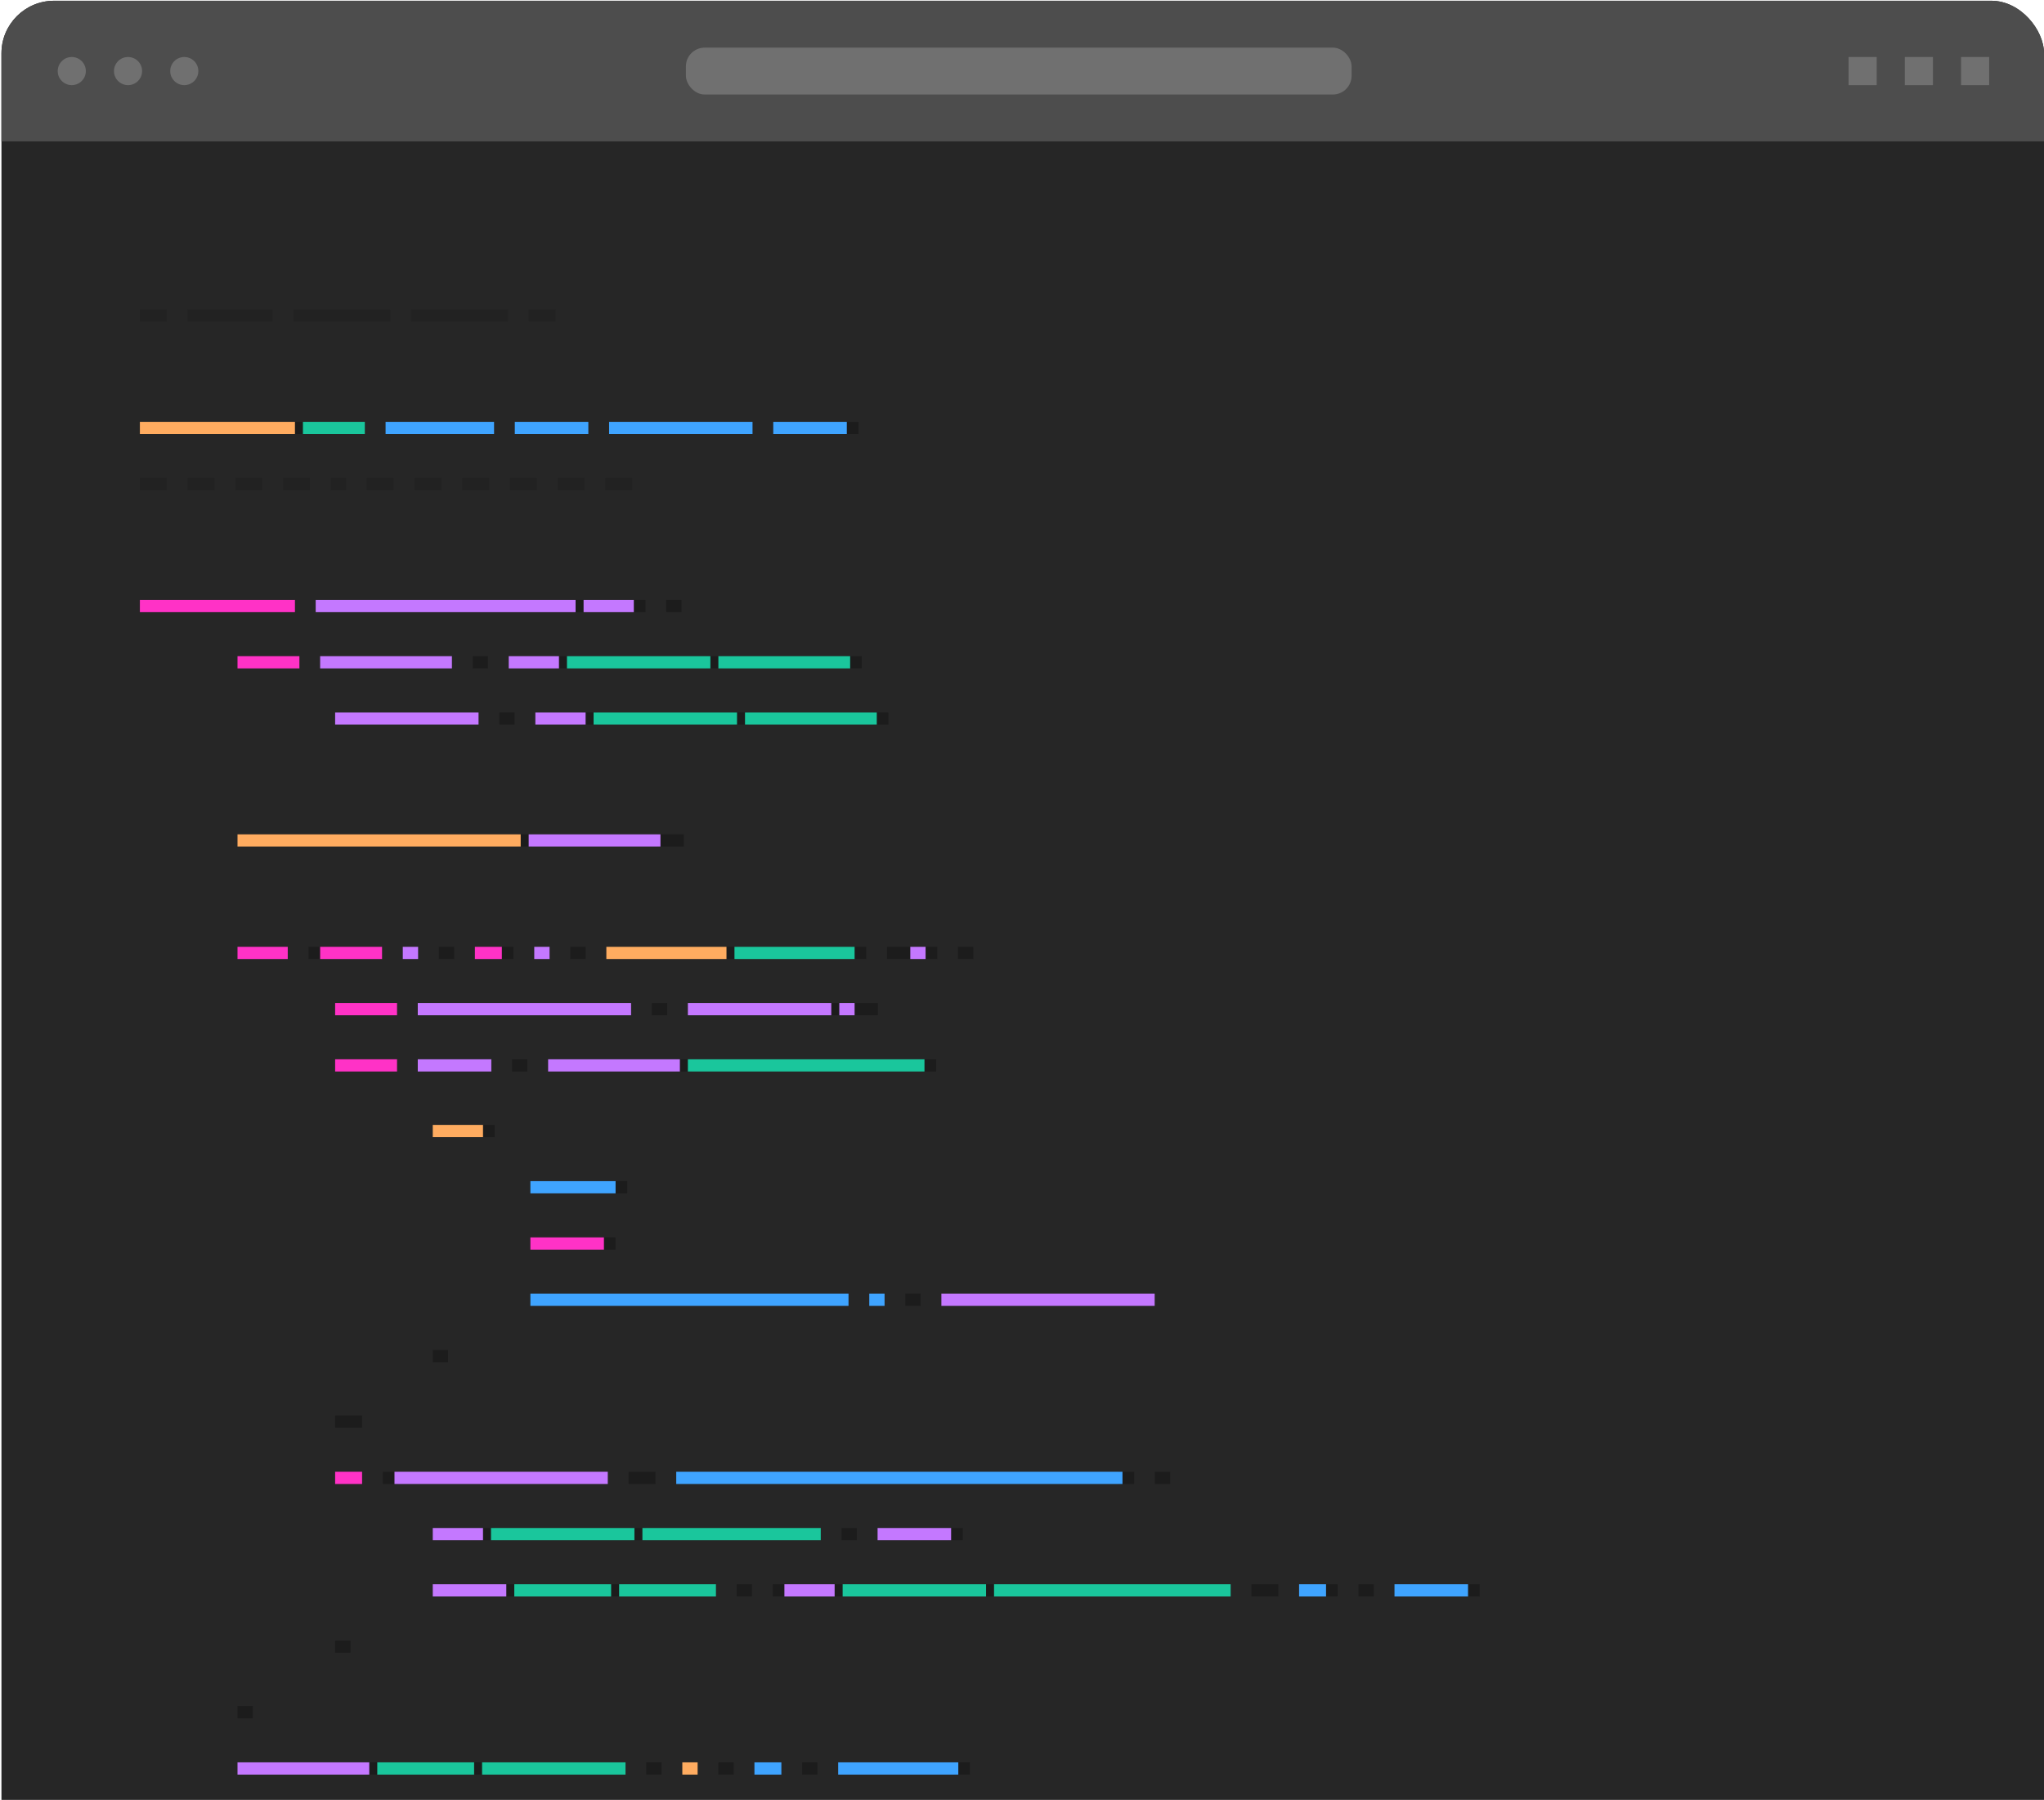
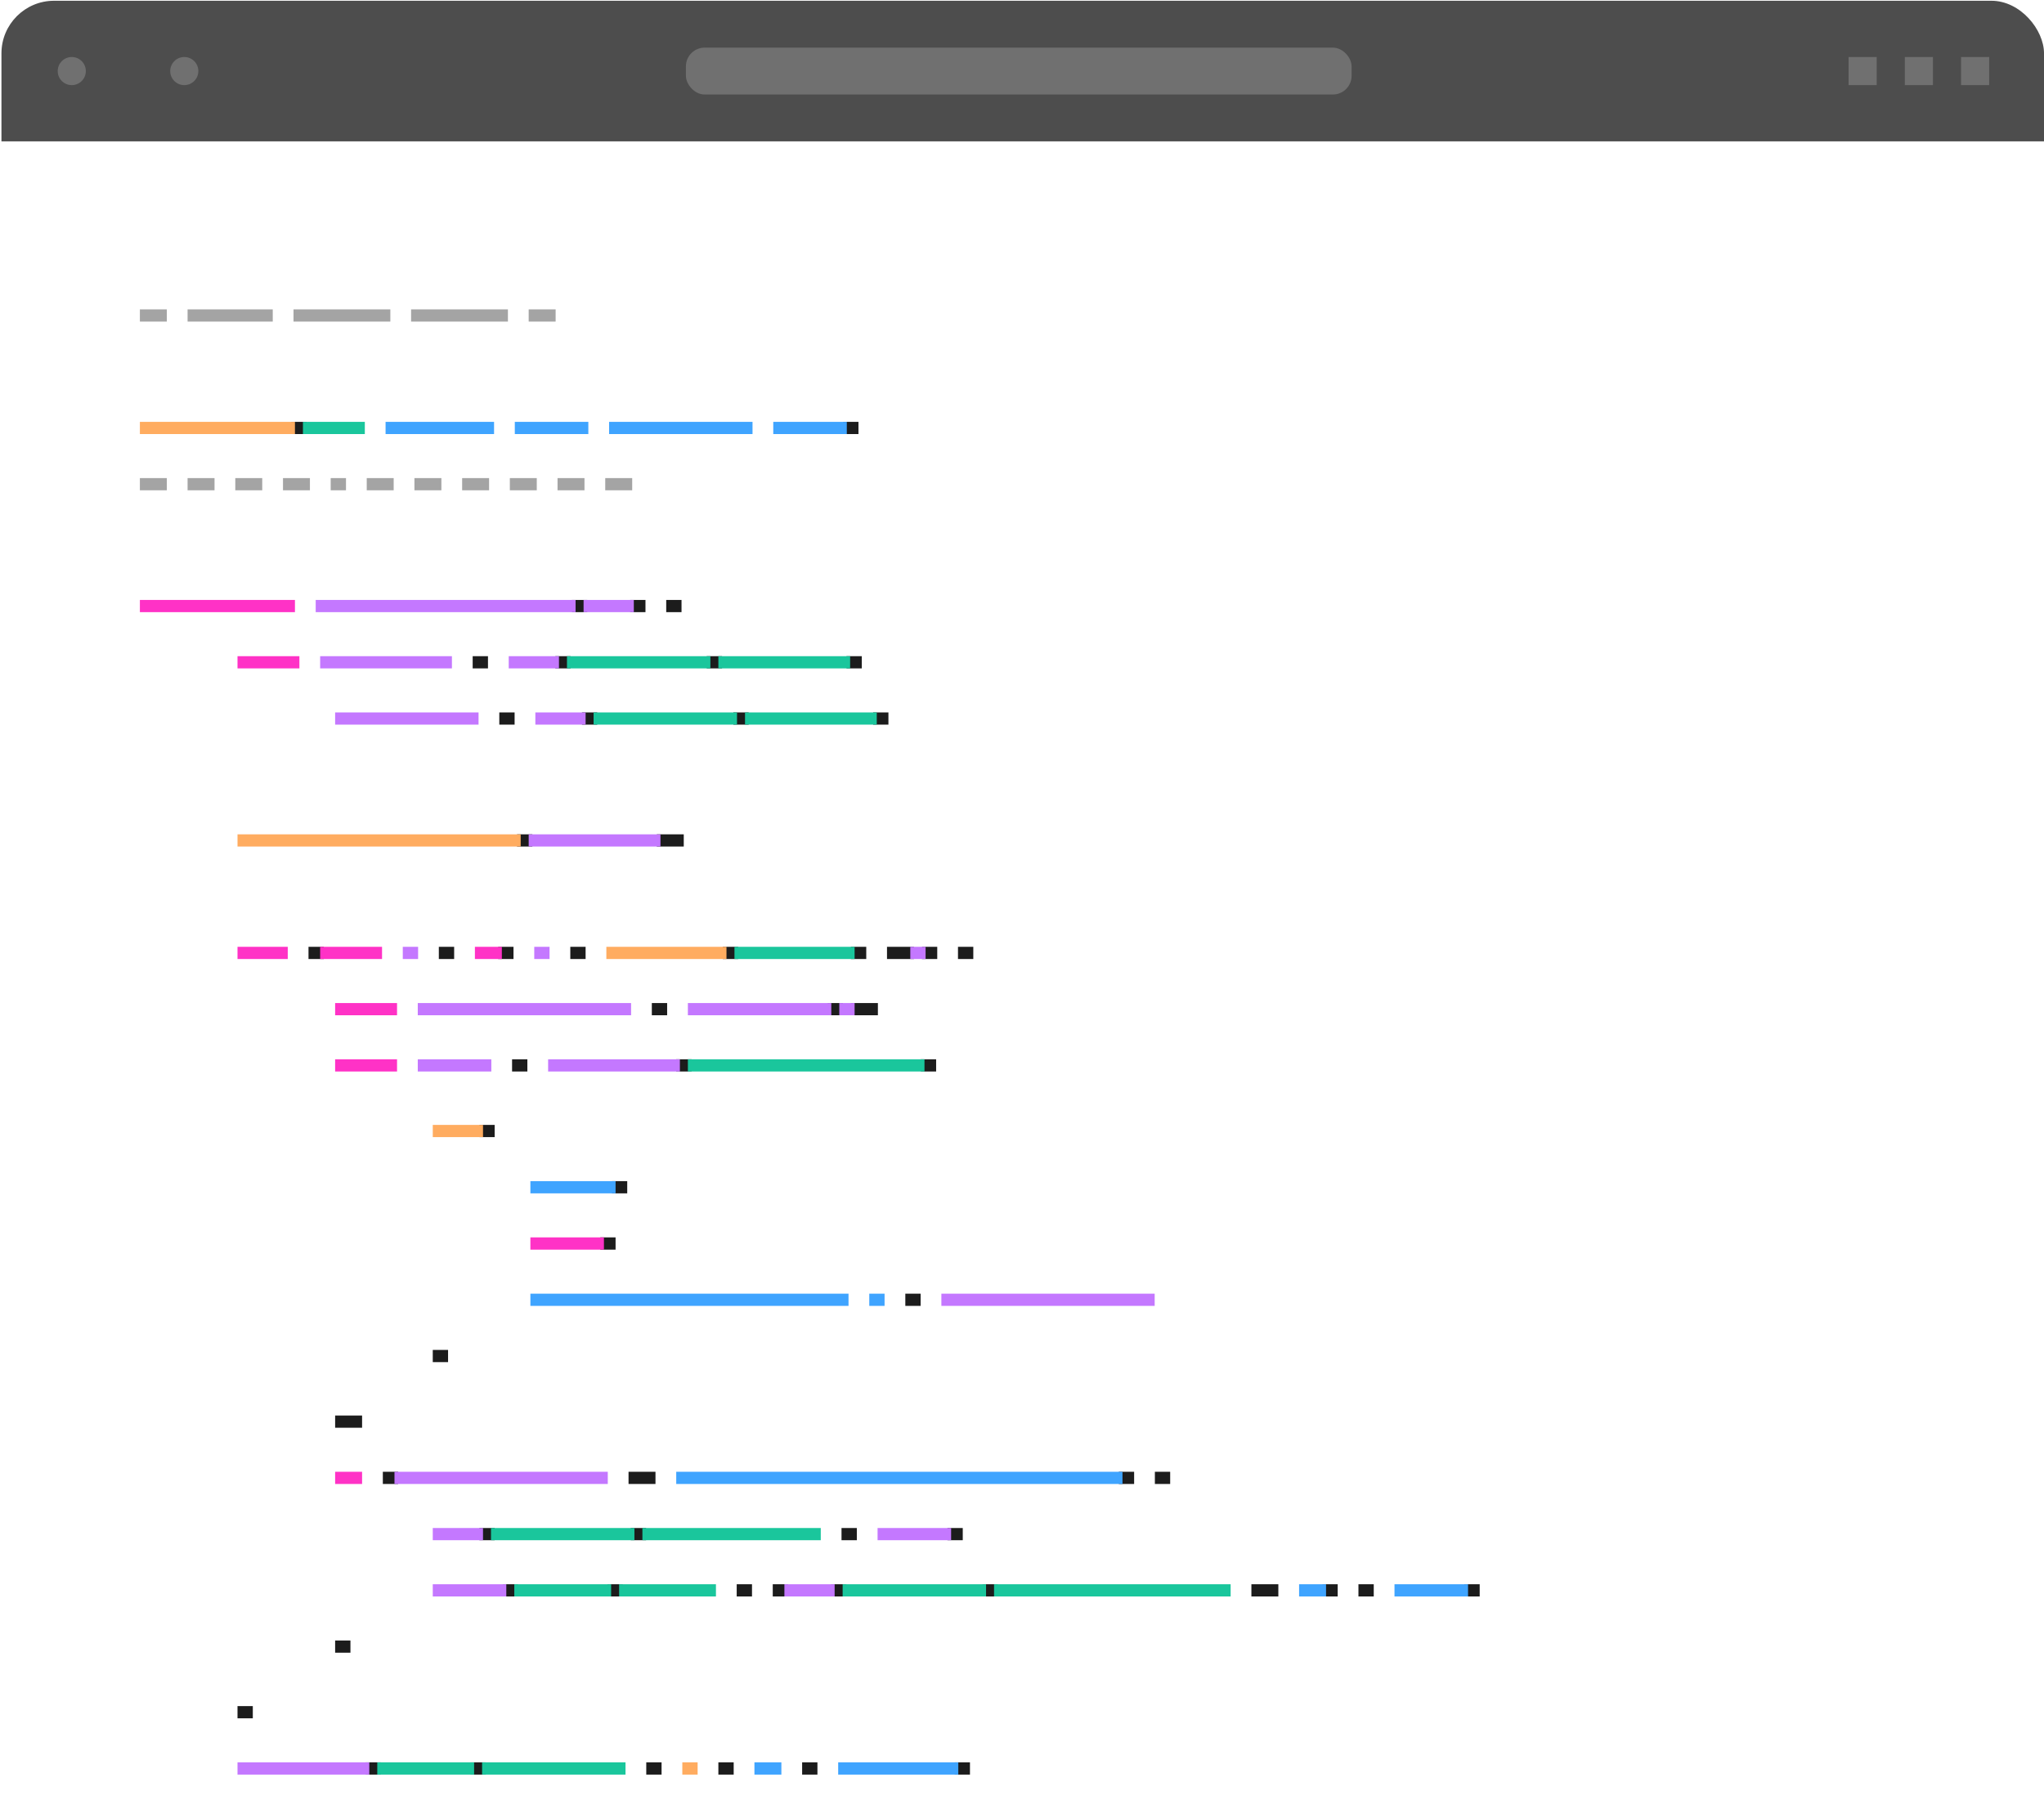
<svg xmlns="http://www.w3.org/2000/svg" width="218" height="192" viewBox="0 0 218 192" fill="none">
  <g clip-path="url(#clip0_668_28)">
-     <rect x="0.155" y="0.081" width="217.846" height="231.919" rx="5.61" fill="#262626" />
    <rect width="217.846" height="15" transform="translate(0.155 0.081)" fill="#4D4D4D" />
    <rect x="209.155" y="6.081" width="3" height="3" fill="#707070" />
    <rect x="203.155" y="6.081" width="3" height="3" fill="#707070" />
    <rect x="197.155" y="6.081" width="3" height="3" fill="#707070" />
    <rect x="73.154" y="5.081" width="71" height="5" rx="2" fill="#707070" />
    <circle cx="7.655" cy="7.581" r="1.5" fill="#707070" />
-     <circle cx="13.655" cy="7.581" r="1.5" fill="#707070" />
    <circle cx="19.654" cy="7.581" r="1.5" fill="#707070" />
    <path d="M14.919 33H16.551V34.303H14.919V33ZM16.161 33H17.793V34.303H16.161V33ZM20.006 33H21.639V34.303H20.006V33ZM21.248 33H24.122V34.303H21.248V33ZM23.733 33H26.607V34.303H23.733V33ZM26.217 33H29.091V34.303H26.217V33ZM31.305 33H34.179V34.303H31.305V33ZM33.789 33H36.663V34.303H33.789V33ZM36.273 33H39.147V34.303H36.273V33ZM38.758 33H41.632V34.303H38.758V33ZM43.845 33H46.719V34.303H43.845V33ZM46.33 33H49.204V34.303H46.33V33ZM48.814 33H51.688V34.303H48.814V33ZM51.298 33H54.172V34.303H51.298V33ZM56.386 33H58.018V34.303H56.386V33ZM57.628 33H59.261V34.303H57.628V33ZM14.919 51H16.551V52.303H14.919V51ZM16.161 51H17.793V52.303H16.161V51ZM20.006 51H22.88V52.303H20.006V51ZM25.094 51H27.968V52.303H25.094V51ZM30.181 51H33.055V52.303H30.181V51ZM35.269 51H36.901V52.303H35.269V51ZM39.114 51H41.988V52.303H39.114V51ZM44.201 51H47.075V52.303H44.201V51ZM49.289 51H52.163V52.303H49.289V51ZM54.376 51H57.25V52.303H54.376V51ZM59.464 51H62.338V52.303H59.464V51ZM64.551 51H67.425V52.303H64.551V51Z" fill="#1C1C1C" fill-opacity="0.4" />
    <path d="M31.067 45H32.7V46.303H31.067V45ZM89.925 45H91.558V46.303H89.925V45ZM60.999 64H62.631V65.302H60.999V64ZM67.21 64H68.842V65.302H67.21V64ZM71.055 64H72.687V65.302H71.055V64ZM50.412 70H52.045V71.302H50.412V70ZM59.227 70H60.859V71.302H59.227V70ZM75.375 70H77.007V71.302H75.375V70ZM90.281 70H91.914V71.302H90.281V70ZM53.253 76H54.885V77.302H53.253V76ZM62.067 76H63.699V77.302H62.067V76ZM78.216 76H79.848V77.302H78.216V76ZM93.122 76H94.754V77.302H93.122V76ZM55.144 89H56.776V90.302H55.144V89ZM70.05 89H71.683V90.302H70.05V89ZM71.292 89H72.925V90.302H71.292V89ZM32.903 101H34.535V102.303H32.903V101ZM46.804 101H48.437V102.303H46.804V101ZM53.134 101H54.767V102.303H53.134V101ZM60.825 101H62.457V102.303H60.825V101ZM77.092 101H78.724V102.303H77.092V101ZM90.756 101H92.389V102.303H90.756V101ZM94.602 101H96.234V102.303H94.602V101ZM95.844 101H97.476V102.303H95.844V101ZM98.328 101H99.96V102.303H98.328V101ZM102.173 101H103.806V102.303H102.173V101ZM69.52 107H71.153V108.303H69.52V107ZM88.272 107H89.904V108.303H88.272V107ZM90.756 107H92.389V108.303H90.756V107ZM91.998 107H93.631V108.303H91.998V107ZM54.614 113H56.246V114.303H54.614V113ZM72.123 113H73.756V114.303H72.123V113ZM98.209 113H99.842V114.303H98.209V113ZM51.125 120H52.757V121.303H51.125V120ZM65.264 126H66.896V127.303H65.264V126ZM64.021 132H65.654V133.303H64.021V132ZM96.556 138H98.188V139.303H96.556V138ZM46.156 144H47.788V145.303H46.156V144ZM35.743 151H37.376V152.303H35.743V151ZM36.986 151H38.618V152.303H36.986V151ZM40.831 157H42.463V158.303H40.831V157ZM67.036 157H68.668V158.303H67.036V157ZM68.278 157H69.91V158.303H68.278V157ZM119.327 157H120.959V158.303H119.327V157ZM123.172 157H124.804V158.303H123.172V157ZM51.125 163H52.757V164.303H51.125V163ZM67.273 163H68.906V164.303H67.273V163ZM89.751 163H91.384V164.303H89.751V163ZM101.05 163H102.682V164.303H101.05V163ZM53.609 169H55.241V170.303H53.609V169ZM64.789 169H66.421V170.303H64.789V169ZM78.572 169H80.204V170.303H78.572V169ZM82.417 169H84.049V170.303H82.417V169ZM88.628 169H90.26V170.303H88.628V169ZM104.777 169H106.409V170.303H104.777V169ZM133.466 169H135.098V170.303H133.466V169ZM134.708 169H136.34V170.303H134.708V169ZM141.038 169H142.67V170.303H141.038V169ZM144.883 169H146.515V170.303H144.883V169ZM156.181 169H157.814V170.303H156.181V169ZM35.743 175H37.376V176.303H35.743V175ZM25.331 182H26.963V183.303H25.331V182ZM38.995 188H40.628V189.303H38.995V188ZM50.175 188H51.807V189.303H50.175V188ZM68.927 188H70.559V189.303H68.927V188ZM76.617 188H78.25V189.303H76.617V188ZM85.55 188H87.182V189.303H85.55V188ZM101.817 188H103.45V189.303H101.817V188ZM62.597 194H64.229V195.303H62.597V194ZM68.808 194H70.44V195.303H68.808V194ZM70.05 194H71.683V195.303H70.05V194ZM49.051 206H50.684V207.303H49.051V206ZM14.919 213H16.551V214.303H14.919V213Z" fill="#1C1C1C" />
    <path d="M14.919 45H17.793V46.303H14.919V45ZM17.403 45H20.277V46.303H17.403V45ZM19.887 45H22.761V46.303H19.887V45ZM22.372 45H25.246V46.303H22.372V45ZM24.856 45H27.73V46.303H24.856V45ZM27.341 45H28.973V46.303H27.341V45ZM28.583 45H31.457V46.303H28.583V45ZM25.331 89H26.963V90.302H25.331V89ZM26.573 89H29.447V90.302H26.573V89ZM29.058 89H31.932V90.302H29.058V89ZM31.542 89H34.416V90.302H31.542V89ZM34.026 89H36.9V90.302H34.026V89ZM36.511 89H39.385V90.302H36.511V89ZM38.995 89H41.869V90.302H38.995V89ZM41.48 89H44.354V90.302H41.48V89ZM43.964 89H45.596V90.302H43.964V89ZM45.206 89H46.839V90.302H45.206V89ZM46.448 89H49.322V90.302H46.448V89ZM48.933 89H50.565V90.302H48.933V89ZM50.175 89H53.049V90.302H50.175V89ZM52.659 89H55.533V90.302H52.659V89ZM64.67 101H67.544V102.303H64.67V101ZM67.154 101H70.028V102.303H67.154V101ZM69.639 101H72.513V102.303H69.639V101ZM72.123 101H74.997V102.303H72.123V101ZM74.608 101H77.482V102.303H74.608V101ZM46.156 120H49.03V121.303H46.156V120ZM48.64 120H50.273V121.303H48.64V120ZM49.883 120H51.515V121.303H49.883V120ZM72.772 188H74.404V189.303H72.772V188ZM25.331 194H28.205V195.303H25.331V194ZM27.816 194H30.689V195.303H27.816V194ZM30.3 194H33.174V195.303H30.3V194ZM32.784 194H35.658V195.303H32.784V194ZM35.269 194H36.901V195.303H35.269V194ZM36.511 194H39.385V195.303H36.511V194ZM38.995 194H41.869V195.303H38.995V194ZM41.48 194H44.354V195.303H41.48V194ZM43.964 194H45.596V195.303H43.964V194ZM45.206 194H46.839V195.303H45.206V194ZM46.448 194H49.322V195.303H46.448V194ZM48.933 194H50.565V195.303H48.933V194ZM50.175 194H53.049V195.303H50.175V194ZM52.659 194H55.533V195.303H52.659V194ZM55.144 194H58.018V195.303H55.144V194ZM57.628 194H60.502V195.303H57.628V194ZM60.113 194H62.986V195.303H60.113V194Z" fill="#FFAC60" />
    <path d="M32.309 45H33.942V46.303H32.309V45ZM33.552 45H36.426V46.303H33.552V45ZM36.036 45H38.91V46.303H36.036V45ZM60.469 70H63.343V71.302H60.469V70ZM62.953 70H64.585V71.302H62.953V70ZM64.195 70H67.069V71.302H64.195V70ZM66.68 70H69.554V71.302H66.68V70ZM69.164 70H70.796V71.302H69.164V70ZM70.406 70H73.28V71.302H70.406V70ZM72.891 70H75.765V71.302H72.891V70ZM76.617 70H79.491V71.302H76.617V70ZM79.102 70H81.976V71.302H79.102V70ZM81.586 70H83.218V71.302H81.586V70ZM82.828 70H84.461V71.302H82.828V70ZM84.07 70H86.944V71.302H84.07V70ZM86.555 70H88.187V71.302H86.555V70ZM87.797 70H90.671V71.302H87.797V70ZM63.309 76H66.183V77.302H63.309V76ZM65.794 76H68.668V77.302H65.794V76ZM68.278 76H69.91V77.302H68.278V76ZM69.52 76H71.153V77.302H69.52V76ZM70.762 76H73.636V77.302H70.762V76ZM73.247 76H76.121V77.302H73.247V76ZM75.731 76H78.605V77.302H75.731V76ZM79.458 76H82.332V77.302H79.458V76ZM81.942 76H84.816V77.302H81.942V76ZM84.427 76H86.059V77.302H84.427V76ZM85.669 76H87.301V77.302H85.669V76ZM86.911 76H89.785V77.302H86.911V76ZM89.395 76H91.028V77.302H89.395V76ZM90.638 76H93.511V77.302H90.638V76ZM78.334 101H79.967V102.303H78.334V101ZM79.576 101H82.45V102.303H79.576V101ZM82.061 101H84.935V102.303H82.061V101ZM84.545 101H87.419V102.303H84.545V101ZM87.03 101H88.662V102.303H87.03V101ZM88.272 101H91.146V102.303H88.272V101ZM73.365 113H76.239V114.303H73.365V113ZM75.85 113H78.724V114.303H75.85V113ZM78.334 113H81.208V114.303H78.334V113ZM80.819 113H83.693V114.303H80.819V113ZM83.303 113H86.177V114.303H83.303V113ZM85.787 113H88.661V114.303H85.787V113ZM88.272 113H91.146V114.303H88.272V113ZM90.756 113H93.63V114.303H90.756V113ZM93.241 113H94.873V114.303H93.241V113ZM94.483 113H96.115V114.303H94.483V113ZM95.725 113H98.599V114.303H95.725V113ZM52.367 163H55.241V164.303H52.367V163ZM54.851 163H56.484V164.303H54.851V163ZM56.093 163H58.967V164.303H56.093V163ZM58.578 163H61.452V164.303H58.578V163ZM61.062 163H62.695V164.303H61.062V163ZM62.304 163H65.178V164.303H62.304V163ZM64.789 163H67.663V164.303H64.789V163ZM68.515 163H70.148V164.303H68.515V163ZM69.758 163H71.39V164.303H69.758V163ZM71 163H73.874V164.303H71V163ZM73.484 163H76.358V164.303H73.484V163ZM75.969 163H78.843V164.303H75.969V163ZM78.453 163H81.327V164.303H78.453V163ZM80.937 163H82.57V164.303H80.937V163ZM82.18 163H83.812V164.303H82.18V163ZM83.422 163H86.296V164.303H83.422V163ZM85.906 163H87.538V164.303H85.906V163ZM54.851 169H57.725V170.303H54.851V169ZM57.336 169H58.968V170.303H57.336V169ZM58.578 169H61.452V170.303H58.578V169ZM61.062 169H62.695V170.303H61.062V169ZM62.304 169H65.178V170.303H62.304V169ZM66.031 169H68.905V170.303H66.031V169ZM68.515 169H70.148V170.303H68.515V169ZM69.758 169H72.632V170.303H69.758V169ZM72.242 169H73.874V170.303H72.242V169ZM73.484 169H76.358V170.303H73.484V169ZM89.87 169H92.744V170.303H89.87V169ZM92.355 169H93.987V170.303H92.355V169ZM93.597 169H96.471V170.303H93.597V169ZM96.081 169H98.955V170.303H96.081V169ZM98.566 169H100.198V170.303H98.566V169ZM99.808 169H102.682V170.303H99.808V169ZM102.292 169H105.166V170.303H102.292V169ZM106.019 169H107.651V170.303H106.019V169ZM107.261 169H108.893V170.303H107.261V169ZM108.503 169H111.377V170.303H108.503V169ZM110.987 169H113.861V170.303H110.987V169ZM113.472 169H116.346V170.303H113.472V169ZM115.956 169H118.83V170.303H115.956V169ZM118.441 169H121.315V170.303H118.441V169ZM120.925 169H123.799V170.303H120.925V169ZM123.409 169H125.042V170.303H123.409V169ZM124.652 169H127.526V170.303H124.652V169ZM127.136 169H128.768V170.303H127.136V169ZM128.378 169H131.252V170.303H128.378V169ZM40.237 188H43.111V189.303H40.237V188ZM42.722 188H44.354V189.303H42.722V188ZM43.964 188H46.838V189.303H43.964V188ZM46.448 188H48.081V189.303H46.448V188ZM47.691 188H50.565V189.303H47.691V188ZM51.417 188H54.291V189.303H51.417V188ZM53.902 188H55.534V189.303H53.902V188ZM55.144 188H58.018V189.303H55.144V188ZM57.628 188H60.502V189.303H57.628V188ZM60.113 188H61.745V189.303H60.113V188ZM61.355 188H64.229V189.303H61.355V188ZM63.839 188H66.713V189.303H63.839V188Z" fill="#1AC69C" />
    <path d="M41.123 45H42.756V46.303H41.123V45ZM42.366 45H45.24V46.303H42.366V45ZM44.85 45H47.724V46.303H44.85V45ZM47.334 45H50.208V46.303H47.334V45ZM49.819 45H52.693V46.303H49.819V45ZM54.906 45H56.539V46.303H54.906V45ZM56.149 45H57.781V46.303H56.149V45ZM57.391 45H59.023V46.303H57.391V45ZM58.633 45H60.265V46.303H58.633V45ZM59.875 45H62.749V46.303H59.875V45ZM64.963 45H67.837V46.303H64.963V45ZM67.447 45H70.321V46.303H67.447V45ZM69.931 45H72.805V46.303H69.931V45ZM72.416 45H75.29V46.303H72.416V45ZM74.9 45H77.774V46.303H74.9V45ZM77.385 45H80.259V46.303H77.385V45ZM82.472 45H84.104V46.303H82.472V45ZM83.714 45H85.347V46.303H83.714V45ZM84.957 45H86.589V46.303H84.957V45ZM86.199 45H87.831V46.303H86.199V45ZM87.441 45H89.073V46.303H87.441V45ZM88.683 45H90.315V46.303H88.683V45ZM56.568 126H58.201V127.303H56.568V126ZM57.81 126H60.684V127.303H57.81V126ZM60.295 126H61.927V127.303H60.295V126ZM61.537 126H64.411V127.303H61.537V126ZM64.021 126H65.654V127.303H64.021V126ZM56.568 138H58.201V139.303H56.568V138ZM57.81 138H60.684V139.303H57.81V138ZM60.295 138H63.169V139.303H60.295V138ZM62.779 138H65.653V139.303H62.779V138ZM65.264 138H68.138V139.303H65.264V138ZM67.748 138H70.622V139.303H67.748V138ZM70.232 138H71.865V139.303H70.232V138ZM71.475 138H73.107V139.303H71.475V138ZM72.717 138H74.349V139.303H72.717V138ZM73.959 138H76.833V139.303H73.959V138ZM76.443 138H78.076V139.303H76.443V138ZM77.686 138H79.318V139.303H77.686V138ZM78.928 138H81.802V139.303H78.928V138ZM81.412 138H84.286V139.303H81.412V138ZM83.897 138H85.529V139.303H83.897V138ZM85.139 138H86.771V139.303H85.139V138ZM86.381 138H89.255V139.303H86.381V138ZM88.865 138H90.498V139.303H88.865V138ZM92.711 138H94.343V139.303H92.711V138ZM72.123 157H73.756V158.303H72.123V157ZM73.365 157H76.239V158.303H73.365V157ZM75.85 157H78.724V158.303H75.85V157ZM78.334 157H81.208V158.303H78.334V157ZM80.819 157H83.693V158.303H80.819V157ZM83.303 157H86.177V158.303H83.303V157ZM85.787 157H87.42V158.303H85.787V157ZM87.03 157H88.662V158.303H87.03V157ZM88.272 157H89.904V158.303H88.272V157ZM89.514 157H92.388V158.303H89.514V157ZM91.998 157H93.631V158.303H91.998V157ZM93.241 157H94.873V158.303H93.241V157ZM94.483 157H96.115V158.303H94.483V157ZM95.725 157H97.357V158.303H95.725V157ZM96.967 157H99.841V158.303H96.967V157ZM99.452 157H102.326V158.303H99.452V157ZM101.936 157H104.81V158.303H101.936V157ZM104.42 157H107.294V158.303H104.42V157ZM106.905 157H109.779V158.303H106.905V157ZM109.389 157H112.263V158.303H109.389V157ZM111.874 157H114.748V158.303H111.874V157ZM114.358 157H115.99V158.303H114.358V157ZM115.6 157H118.474V158.303H115.6V157ZM118.085 157H119.717V158.303H118.085V157ZM138.553 169H141.427V170.303H138.553V169ZM148.728 169H150.361V170.303H148.728V169ZM149.97 169H152.844V170.303H149.97V169ZM152.455 169H155.329V170.303H152.455V169ZM154.939 169H156.572V170.303H154.939V169ZM80.463 188H82.095V189.303H80.463V188ZM81.705 188H83.337V189.303H81.705V188ZM89.395 188H91.028V189.303H89.395V188ZM90.638 188H93.511V189.303H90.638V188ZM93.122 188H95.996V189.303H93.122V188ZM95.606 188H98.48V189.303H95.606V188ZM98.091 188H100.965V189.303H98.091V188ZM100.575 188H102.207V189.303H100.575V188Z" fill="#3FA4FF" />
    <path d="M14.919 64H16.551V65.302H14.919V64ZM16.161 64H19.035V65.302H16.161V64ZM18.645 64H21.519V65.302H18.645V64ZM21.13 64H24.004V65.302H21.13V64ZM23.614 64H25.246V65.302H23.614V64ZM24.856 64H26.489V65.302H24.856V64ZM26.098 64H28.972V65.302H26.098V64ZM28.583 64H31.457V65.302H28.583V64ZM25.331 70H28.205V71.302H25.331V70ZM27.816 70H30.689V71.302H27.816V70ZM30.3 70H31.932V71.302H30.3V70ZM25.331 101H26.963V102.303H25.331V101ZM26.573 101H29.447V102.303H26.573V101ZM29.058 101H30.69V102.303H29.058V101ZM34.145 101H37.019V102.303H34.145V101ZM36.63 101H39.504V102.303H36.63V101ZM39.114 101H40.746V102.303H39.114V101ZM50.65 101H53.524V102.303H50.65V101ZM35.743 107H38.617V108.303H35.743V107ZM38.228 107H41.102V108.303H38.228V107ZM40.712 107H42.345V108.303H40.712V107ZM35.743 113H38.617V114.303H35.743V113ZM38.228 113H41.102V114.303H38.228V113ZM40.712 113H42.345V114.303H40.712V113ZM56.568 132H59.442V133.303H56.568V132ZM59.053 132H61.927V133.303H59.053V132ZM61.537 132H63.169V133.303H61.537V132ZM62.779 132H64.412V133.303H62.779V132ZM35.743 157H37.376V158.303H35.743V157ZM36.986 157H38.618V158.303H36.986V157ZM25.331 206H26.963V207.303H25.331V206ZM26.573 206H29.447V207.303H26.573V206ZM29.058 206H30.69V207.303H29.058V206ZM30.3 206H33.174V207.303H30.3V206ZM32.784 206H34.417V207.303H32.784V206ZM34.026 206H36.9V207.303H34.026V206ZM39.114 206H40.746V207.303H39.114V206ZM40.356 206H43.23V207.303H40.356V206ZM42.84 206H44.473V207.303H42.84V206ZM44.083 206H46.957V207.303H44.083V206ZM46.567 206H49.441V207.303H46.567V206Z" fill="#FF32C6" />
-     <path d="M33.67 64H36.544V65.302H33.67V64ZM36.155 64H39.029V65.302H36.155V64ZM38.639 64H41.513V65.302H38.639V64ZM41.123 64H43.997V65.302H41.123V64ZM43.608 64H45.24V65.302H43.608V64ZM44.85 64H47.724V65.302H44.85V64ZM47.334 64H50.208V65.302H47.334V64ZM49.819 64H52.693V65.302H49.819V64ZM52.303 64H53.936V65.302H52.303V64ZM53.545 64H55.178V65.302H53.545V64ZM54.788 64H57.662V65.302H54.788V64ZM57.272 64H58.904V65.302H57.272V64ZM58.514 64H61.388V65.302H58.514V64ZM62.241 64H65.115V65.302H62.241V64ZM64.725 64H67.599V65.302H64.725V64ZM34.145 70H37.019V71.302H34.145V70ZM36.63 70H39.504V71.302H36.63V70ZM39.114 70H40.746V71.302H39.114V70ZM40.356 70H41.989V71.302H40.356V70ZM41.598 70H44.472V71.302H41.598V70ZM44.083 70H45.715V71.302H44.083V70ZM45.325 70H48.199V71.302H45.325V70ZM54.258 70H57.132V71.302H54.258V70ZM56.742 70H59.616V71.302H56.742V70ZM35.743 76H37.376V77.302H35.743V76ZM36.986 76H38.618V77.302H36.986V76ZM38.228 76H41.102V77.302H38.228V76ZM40.712 76H43.586V77.302H40.712V76ZM43.197 76H46.071V77.302H43.197V76ZM45.681 76H48.555V77.302H45.681V76ZM48.165 76H51.039V77.302H48.165V76ZM57.098 76H59.972V77.302H57.098V76ZM59.583 76H62.457V77.302H59.583V76ZM56.386 89H59.26V90.302H56.386V89ZM58.87 89H61.744V90.302H58.87V89ZM61.355 89H62.987V90.302H61.355V89ZM62.597 89H64.229V90.302H62.597V89ZM63.839 89H66.713V90.302H63.839V89ZM66.323 89H67.956V90.302H66.323V89ZM67.566 89H70.44V90.302H67.566V89ZM42.959 101H44.592V102.303H42.959V101ZM56.98 101H58.612V102.303H56.98V101ZM97.086 101H98.718V102.303H97.086V101ZM44.557 107H47.431V108.303H44.557V107ZM47.042 107H49.916V108.303H47.042V107ZM49.526 107H51.159V108.303H49.526V107ZM50.769 107H52.401V108.303H50.769V107ZM52.011 107H54.885V108.303H52.011V107ZM54.495 107H56.127V108.303H54.495V107ZM55.737 107H58.611V108.303H55.737V107ZM58.222 107H59.854V108.303H58.222V107ZM59.464 107H62.338V108.303H59.464V107ZM61.948 107H64.822V108.303H61.948V107ZM64.433 107H67.307V108.303H64.433V107ZM73.365 107H74.998V108.303H73.365V107ZM74.608 107H76.24V108.303H74.608V107ZM75.85 107H78.724V108.303H75.85V107ZM78.334 107H81.208V108.303H78.334V107ZM80.819 107H83.693V108.303H80.819V107ZM83.303 107H86.177V108.303H83.303V107ZM85.787 107H88.661V108.303H85.787V107ZM89.514 107H91.146V108.303H89.514V107ZM44.557 113H47.431V114.303H44.557V113ZM47.042 113H49.916V114.303H47.042V113ZM49.526 113H51.159V114.303H49.526V113ZM50.769 113H52.401V114.303H50.769V113ZM58.459 113H61.333V114.303H58.459V113ZM60.944 113H63.818V114.303H60.944V113ZM63.428 113H65.06V114.303H63.428V113ZM64.67 113H66.302V114.303H64.67V113ZM65.912 113H68.786V114.303H65.912V113ZM68.397 113H70.029V114.303H68.397V113ZM69.639 113H72.513V114.303H69.639V113ZM100.401 138H103.275V139.303H100.401V138ZM102.886 138H105.76V139.303H102.886V138ZM105.37 138H107.002V139.303H105.37V138ZM106.612 138H108.245V139.303H106.612V138ZM107.854 138H110.728V139.303H107.854V138ZM110.339 138H111.971V139.303H110.339V138ZM111.581 138H114.455V139.303H111.581V138ZM114.065 138H115.698V139.303H114.065V138ZM115.308 138H118.182V139.303H115.308V138ZM117.792 138H120.666V139.303H117.792V138ZM120.276 138H123.15V139.303H120.276V138ZM42.073 157H44.947V158.303H42.073V157ZM44.557 157H47.431V158.303H44.557V157ZM47.042 157H48.674V158.303H47.042V157ZM48.284 157H49.916V158.303H48.284V157ZM49.526 157H52.4V158.303H49.526V157ZM52.011 157H53.643V158.303H52.011V157ZM53.253 157H56.127V158.303H53.253V157ZM55.737 157H57.37V158.303H55.737V157ZM56.98 157H59.853V158.303H56.98V157ZM59.464 157H62.338V158.303H59.464V157ZM61.948 157H64.822V158.303H61.948V157ZM46.156 163H49.03V164.303H46.156V163ZM48.64 163H51.514V164.303H48.64V163ZM93.597 163H96.471V164.303H93.597V163ZM96.081 163H98.955V164.303H96.081V163ZM98.566 163H100.198V164.303H98.566V163ZM99.808 163H101.44V164.303H99.808V163ZM46.156 169H49.03V170.303H46.156V169ZM48.64 169H51.514V170.303H48.64V169ZM51.125 169H52.757V170.303H51.125V169ZM52.367 169H53.999V170.303H52.367V169ZM83.659 169H86.533V170.303H83.659V169ZM86.144 169H89.017V170.303H86.144V169ZM25.331 188H28.205V189.303H25.331V188ZM27.816 188H30.689V189.303H27.816V188ZM30.3 188H31.932V189.303H30.3V188ZM31.542 188H33.174V189.303H31.542V188ZM32.784 188H35.658V189.303H32.784V188ZM35.269 188H36.901V189.303H35.269V188ZM36.511 188H39.385V189.303H36.511V188ZM63.839 194H66.713V195.303H63.839V194ZM66.323 194H69.198V195.303H66.323V194Z" fill="#C478FF" />
+     <path d="M33.67 64H36.544V65.302H33.67V64ZM36.155 64H39.029V65.302H36.155V64ZM38.639 64H41.513V65.302H38.639V64ZM41.123 64H43.997V65.302H41.123V64ZM43.608 64H45.24V65.302H43.608V64ZM44.85 64H47.724V65.302H44.85V64ZM47.334 64H50.208V65.302H47.334V64ZM49.819 64H52.693V65.302H49.819V64ZM52.303 64H53.936V65.302H52.303V64ZM53.545 64H55.178V65.302H53.545V64ZM54.788 64H57.662V65.302H54.788V64ZM57.272 64H58.904V65.302H57.272V64ZM58.514 64H61.388V65.302H58.514V64ZM62.241 64H65.115V65.302H62.241V64ZM64.725 64H67.599V65.302H64.725V64ZM34.145 70H37.019V71.302H34.145V70ZM36.63 70H39.504V71.302H36.63V70ZM39.114 70H40.746V71.302H39.114V70ZM40.356 70H41.989V71.302H40.356V70ZM41.598 70H44.472V71.302H41.598V70ZM44.083 70H45.715V71.302H44.083V70ZM45.325 70H48.199V71.302H45.325V70ZM54.258 70H57.132V71.302H54.258V70ZM56.742 70H59.616V71.302H56.742V70ZM35.743 76H37.376V77.302H35.743V76ZM36.986 76H38.618V77.302H36.986V76ZM38.228 76H41.102V77.302H38.228V76ZM40.712 76H43.586V77.302H40.712V76ZM43.197 76H46.071V77.302H43.197V76ZM45.681 76H48.555V77.302H45.681V76ZM48.165 76H51.039V77.302H48.165V76ZM57.098 76H59.972V77.302H57.098V76ZM59.583 76H62.457V77.302H59.583V76ZM56.386 89H59.26V90.302H56.386V89ZM58.87 89H61.744V90.302H58.87V89ZM61.355 89H62.987V90.302H61.355V89ZM62.597 89H64.229V90.302H62.597V89ZM63.839 89H66.713V90.302H63.839V89ZM66.323 89H67.956V90.302H66.323V89ZM67.566 89H70.44V90.302H67.566V89ZM42.959 101H44.592V102.303H42.959V101ZM56.98 101H58.612V102.303H56.98V101ZM97.086 101H98.718V102.303H97.086V101ZM44.557 107H47.431V108.303H44.557V107ZM47.042 107H49.916V108.303H47.042V107ZM49.526 107H51.159V108.303H49.526V107ZM50.769 107H52.401V108.303H50.769V107ZM52.011 107H54.885V108.303H52.011V107ZM54.495 107H56.127V108.303H54.495V107ZM55.737 107H58.611V108.303H55.737V107ZM58.222 107H59.854V108.303H58.222V107ZM59.464 107H62.338V108.303H59.464V107ZM61.948 107H64.822V108.303H61.948V107M64.433 107H67.307V108.303H64.433V107ZM73.365 107H74.998V108.303H73.365V107ZM74.608 107H76.24V108.303H74.608V107ZM75.85 107H78.724V108.303H75.85V107ZM78.334 107H81.208V108.303H78.334V107ZM80.819 107H83.693V108.303H80.819V107ZM83.303 107H86.177V108.303H83.303V107ZM85.787 107H88.661V108.303H85.787V107ZM89.514 107H91.146V108.303H89.514V107ZM44.557 113H47.431V114.303H44.557V113ZM47.042 113H49.916V114.303H47.042V113ZM49.526 113H51.159V114.303H49.526V113ZM50.769 113H52.401V114.303H50.769V113ZM58.459 113H61.333V114.303H58.459V113ZM60.944 113H63.818V114.303H60.944V113ZM63.428 113H65.06V114.303H63.428V113ZM64.67 113H66.302V114.303H64.67V113ZM65.912 113H68.786V114.303H65.912V113ZM68.397 113H70.029V114.303H68.397V113ZM69.639 113H72.513V114.303H69.639V113ZM100.401 138H103.275V139.303H100.401V138ZM102.886 138H105.76V139.303H102.886V138ZM105.37 138H107.002V139.303H105.37V138ZM106.612 138H108.245V139.303H106.612V138ZM107.854 138H110.728V139.303H107.854V138ZM110.339 138H111.971V139.303H110.339V138ZM111.581 138H114.455V139.303H111.581V138ZM114.065 138H115.698V139.303H114.065V138ZM115.308 138H118.182V139.303H115.308V138ZM117.792 138H120.666V139.303H117.792V138ZM120.276 138H123.15V139.303H120.276V138ZM42.073 157H44.947V158.303H42.073V157ZM44.557 157H47.431V158.303H44.557V157ZM47.042 157H48.674V158.303H47.042V157ZM48.284 157H49.916V158.303H48.284V157ZM49.526 157H52.4V158.303H49.526V157ZM52.011 157H53.643V158.303H52.011V157ZM53.253 157H56.127V158.303H53.253V157ZM55.737 157H57.37V158.303H55.737V157ZM56.98 157H59.853V158.303H56.98V157ZM59.464 157H62.338V158.303H59.464V157ZM61.948 157H64.822V158.303H61.948V157ZM46.156 163H49.03V164.303H46.156V163ZM48.64 163H51.514V164.303H48.64V163ZM93.597 163H96.471V164.303H93.597V163ZM96.081 163H98.955V164.303H96.081V163ZM98.566 163H100.198V164.303H98.566V163ZM99.808 163H101.44V164.303H99.808V163ZM46.156 169H49.03V170.303H46.156V169ZM48.64 169H51.514V170.303H48.64V169ZM51.125 169H52.757V170.303H51.125V169ZM52.367 169H53.999V170.303H52.367V169ZM83.659 169H86.533V170.303H83.659V169ZM86.144 169H89.017V170.303H86.144V169ZM25.331 188H28.205V189.303H25.331V188ZM27.816 188H30.689V189.303H27.816V188ZM30.3 188H31.932V189.303H30.3V188ZM31.542 188H33.174V189.303H31.542V188ZM32.784 188H35.658V189.303H32.784V188ZM35.269 188H36.901V189.303H35.269V188ZM36.511 188H39.385V189.303H36.511V188ZM63.839 194H66.713V195.303H63.839V194ZM66.323 194H69.198V195.303H66.323V194Z" fill="#C478FF" />
  </g>
  <defs>
    <clipPath id="clip0_668_28">
      <rect x="0.155" y="0.081" width="217.846" height="231.919" rx="5.61" fill="white" />
    </clipPath>
  </defs>
</svg>